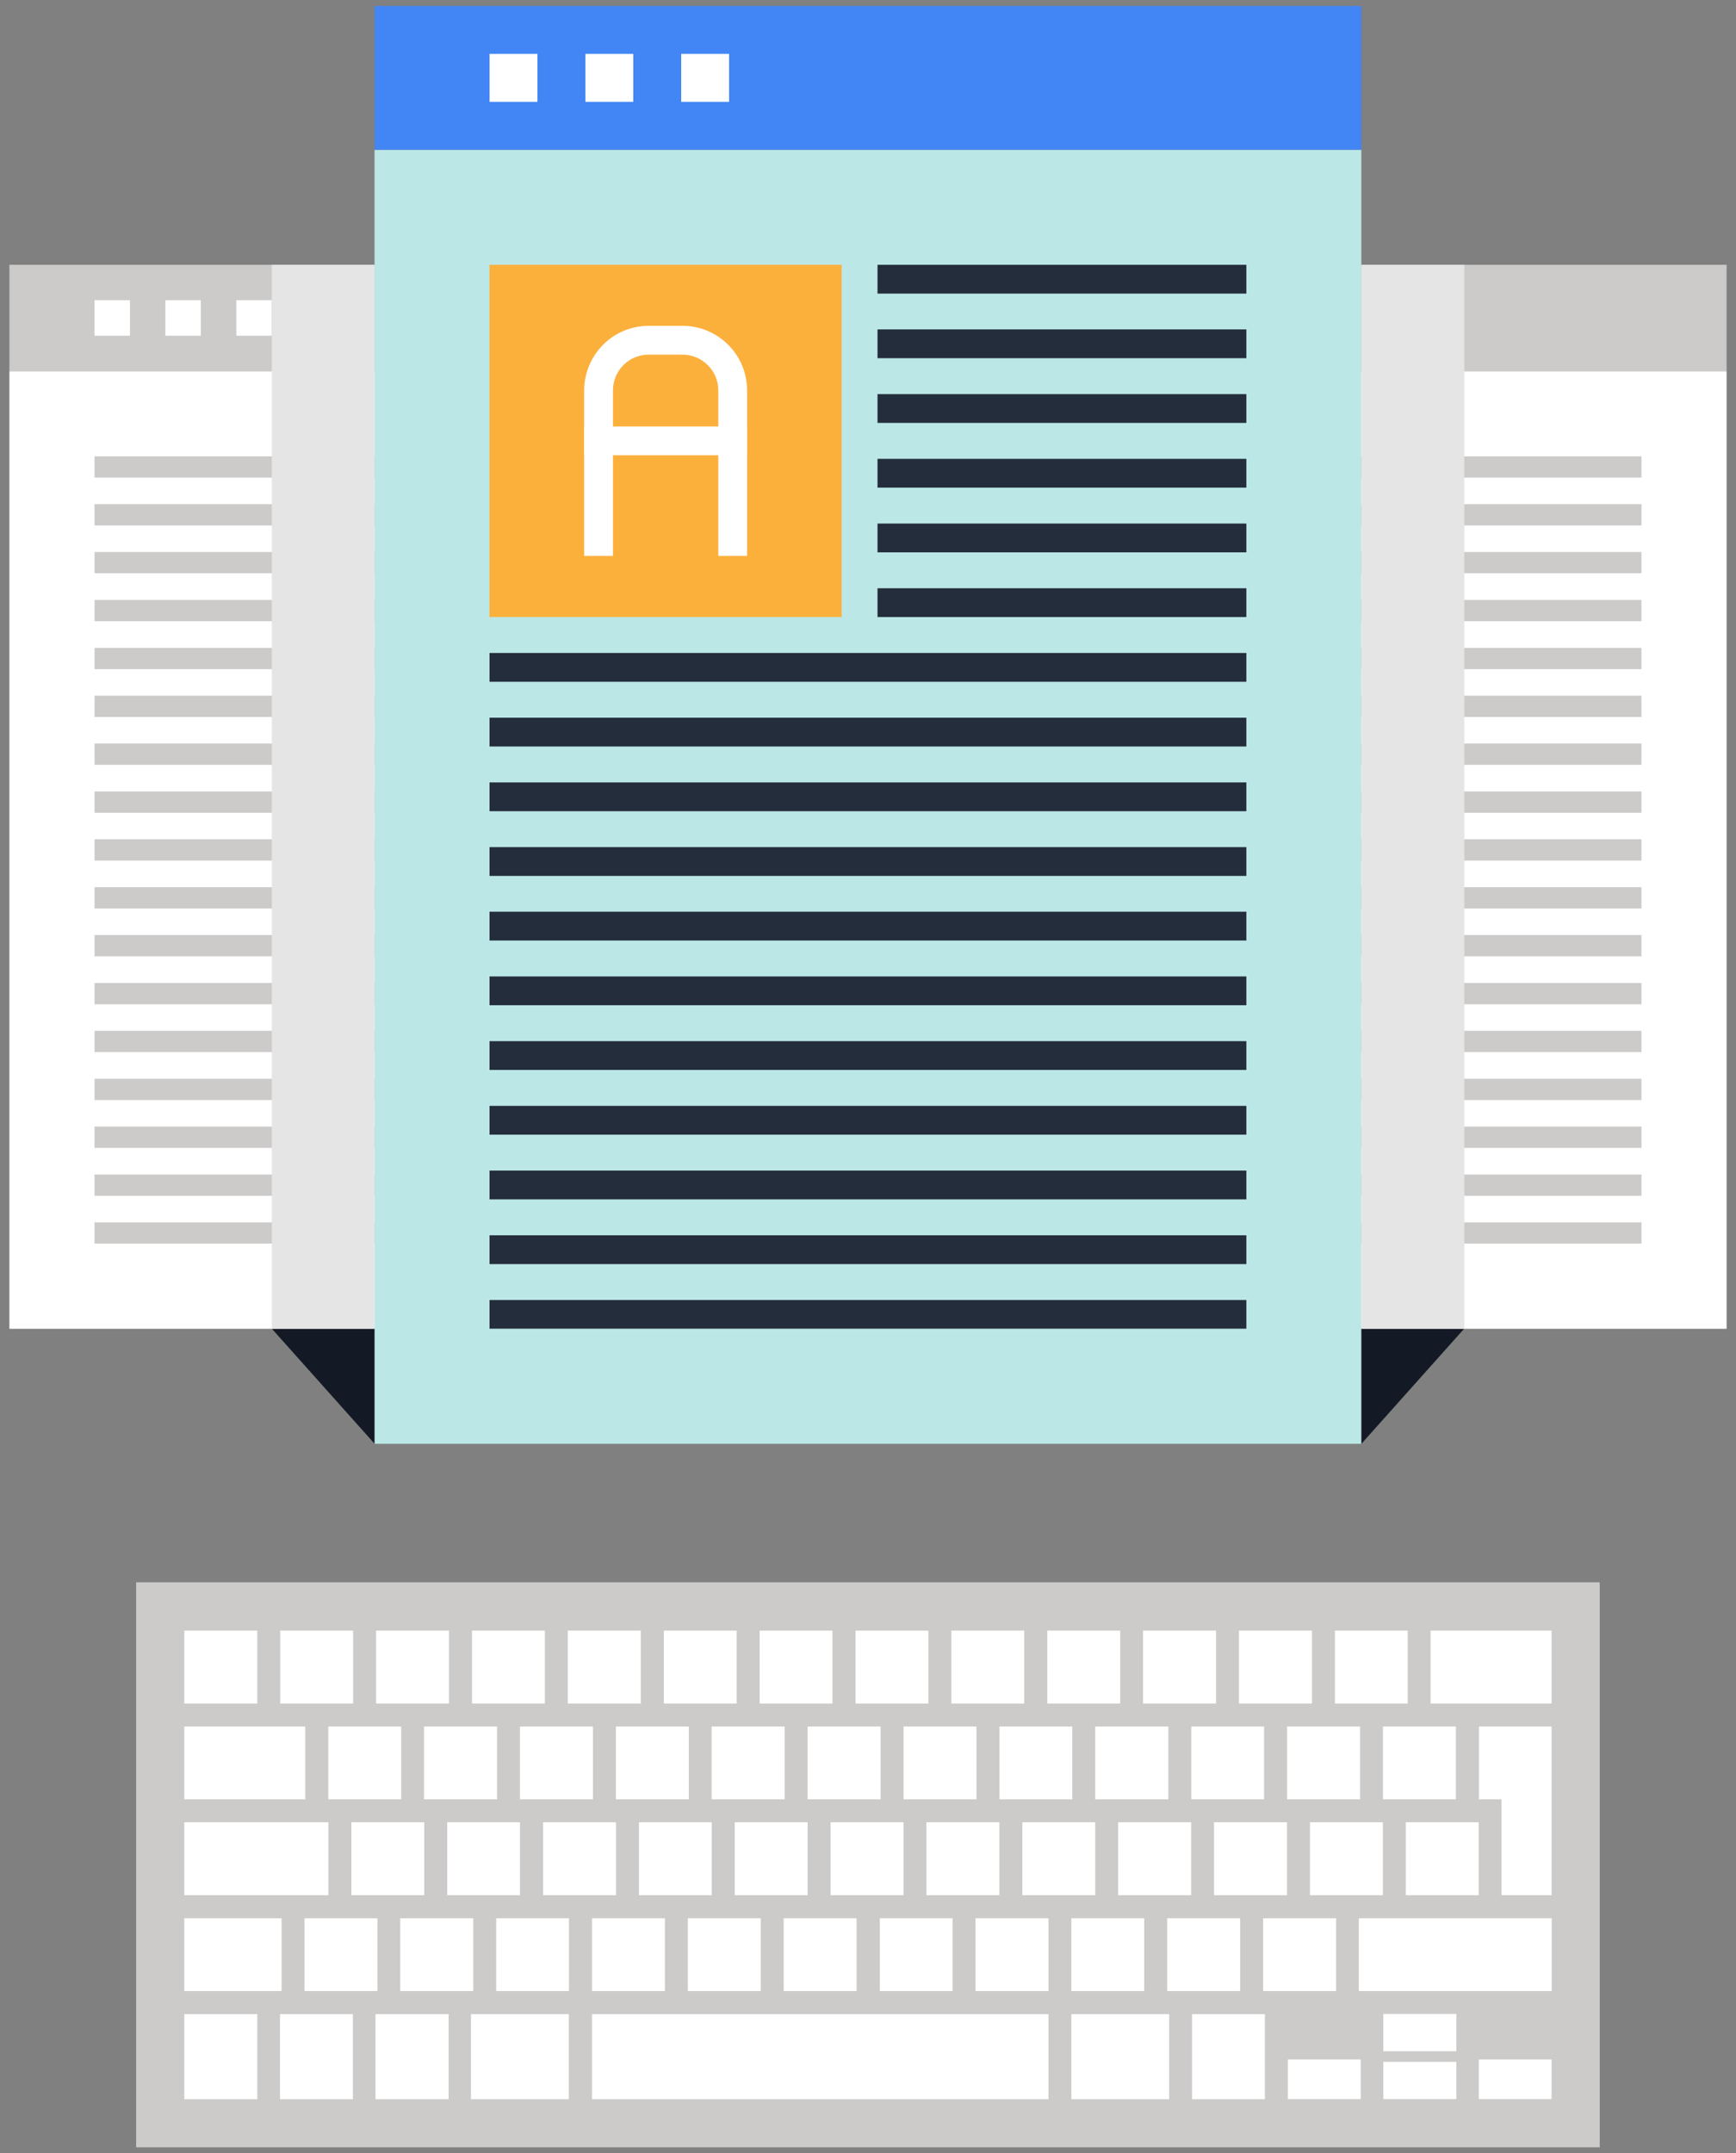
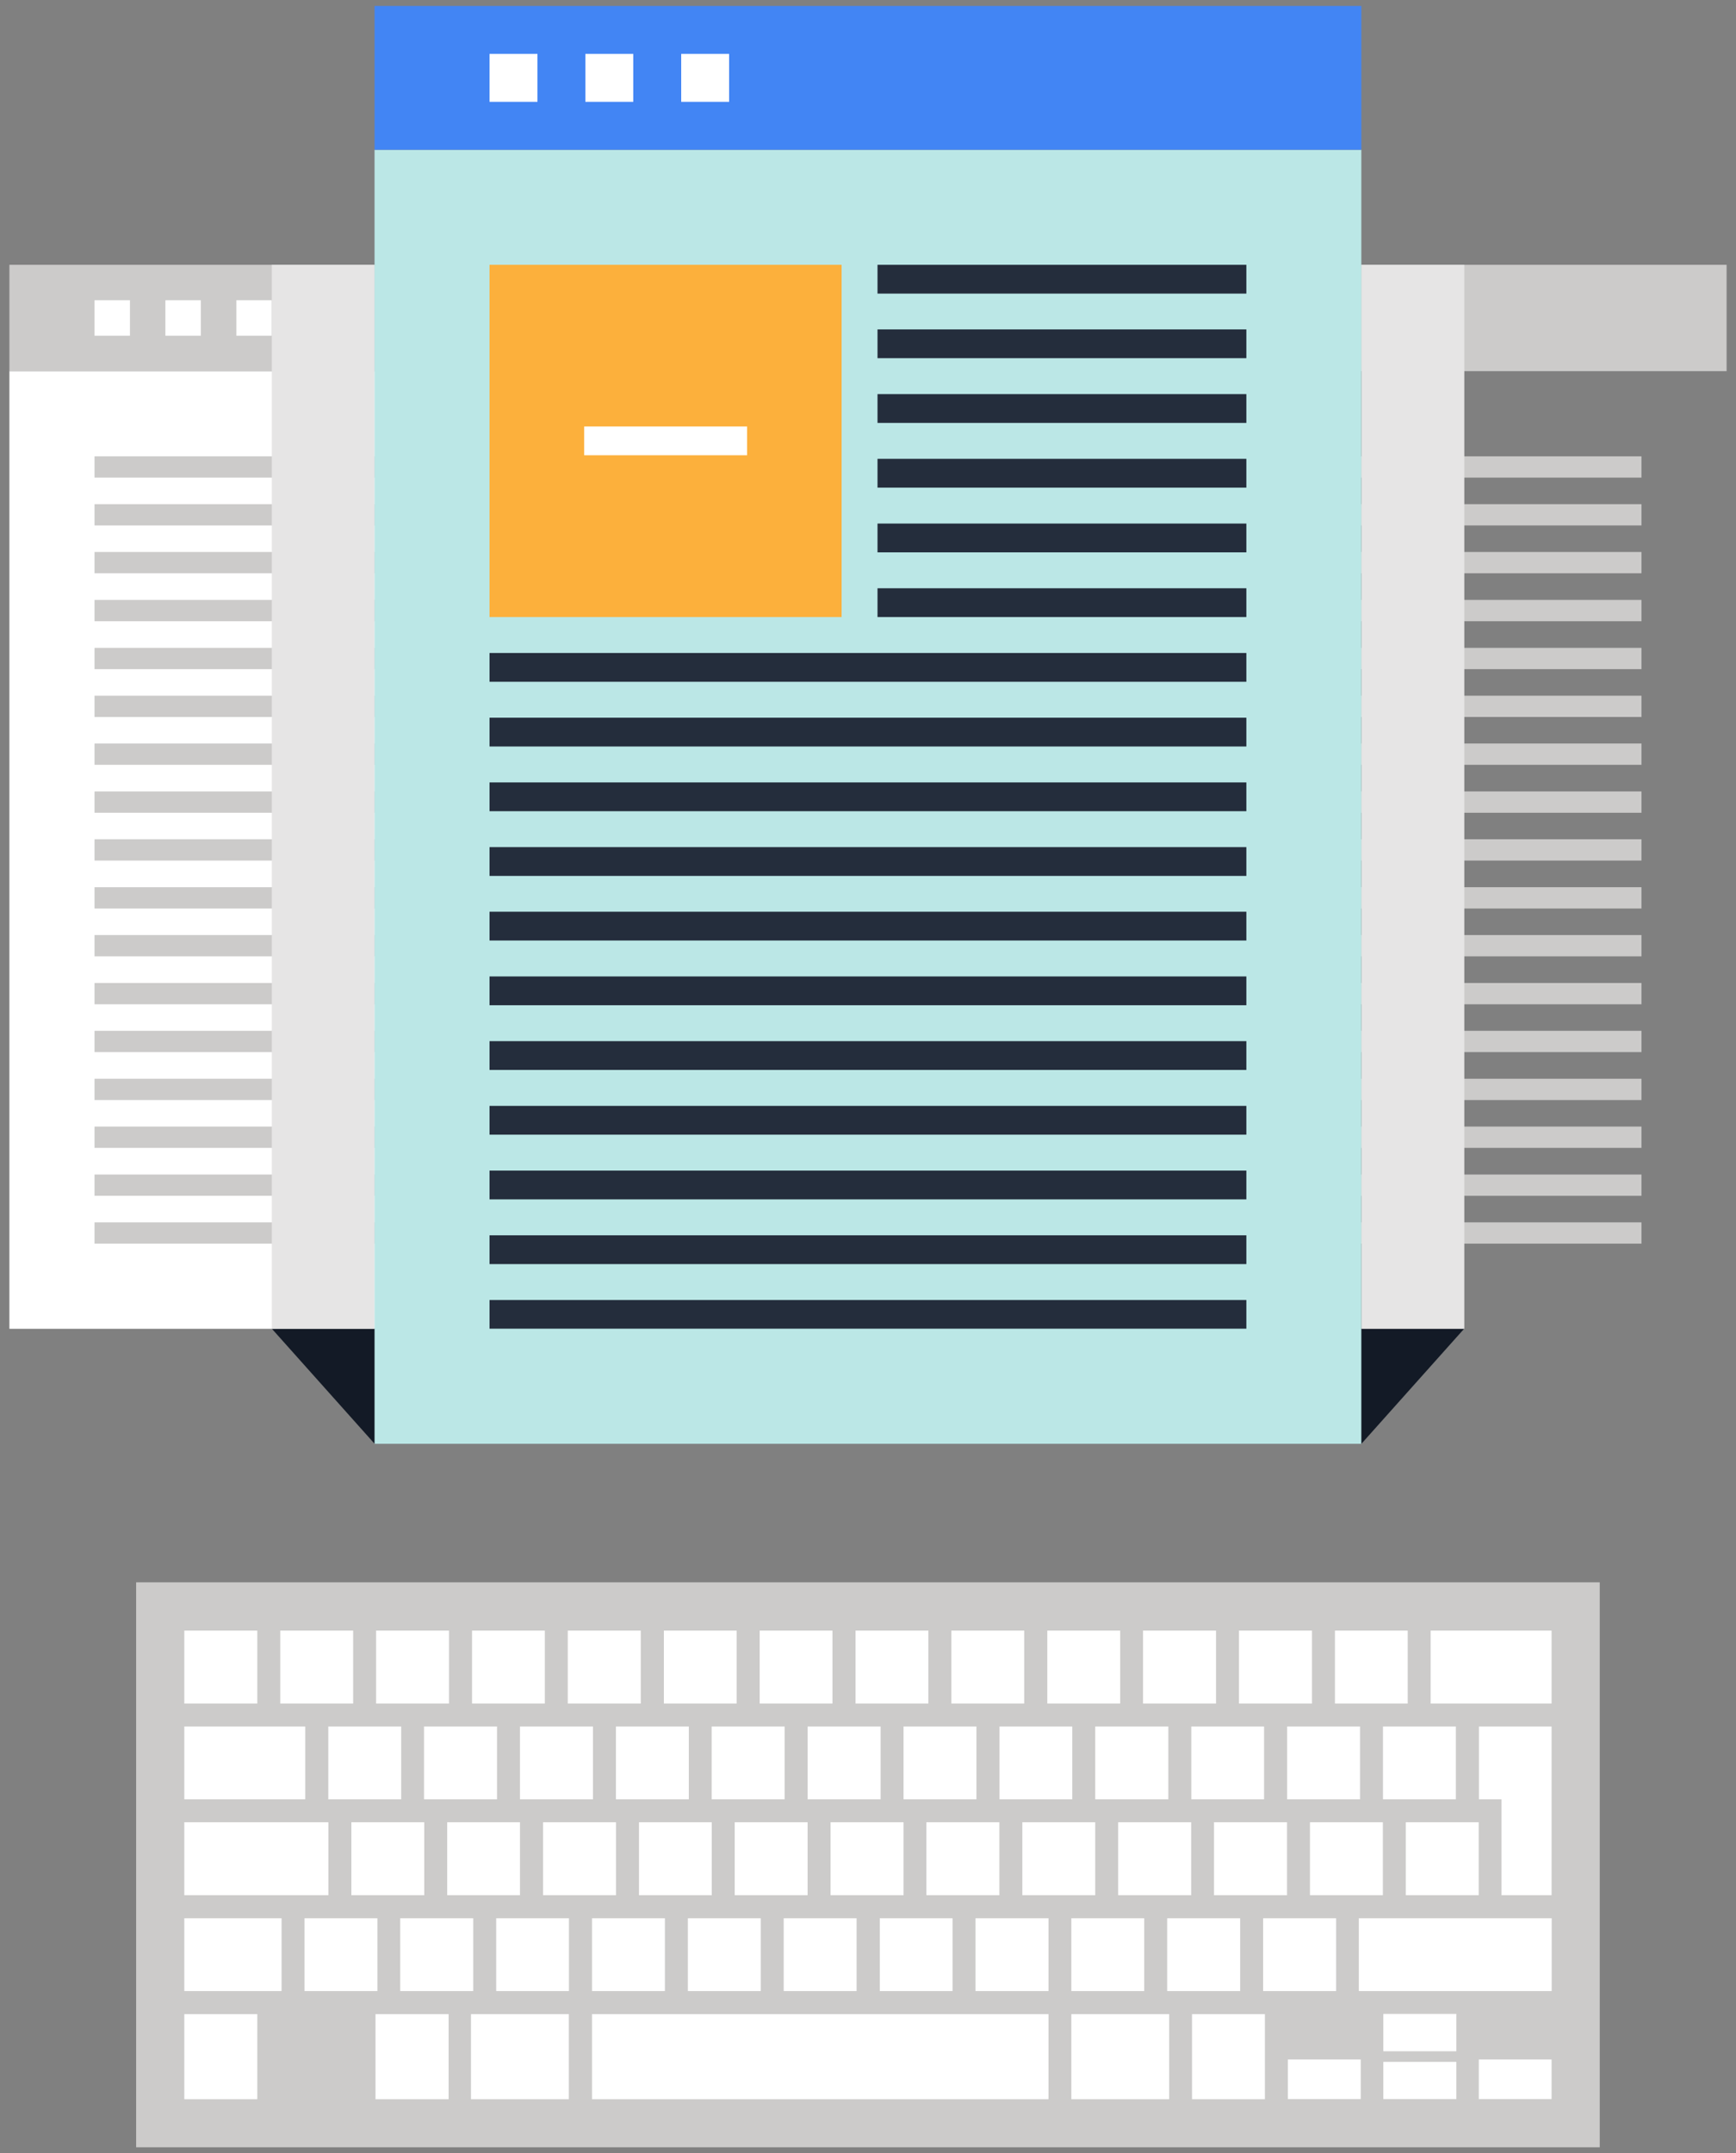
<svg xmlns="http://www.w3.org/2000/svg" width="146" height="181" viewBox="0 0 146 181" fill="none">
  <rect x="0" y="0" width="146" height="181" fill="#808080" stroke="none" />
  <path d="M62.21 31.2H0.79V111.7H62.21V31.2Z" fill="white" />
  <path d="M55.05 102.75H7.95V104.54H55.05V102.75Z" fill="#CCCBCA" />
  <path d="M55.05 98.73H7.95V100.52H55.05V98.73Z" fill="#CCCBCA" />
  <path d="M55.05 94.7H7.95V96.49H55.05V94.7Z" fill="#CCCBCA" />
  <path d="M55.05 90.68H7.95V92.47H55.05V90.68Z" fill="#CCCBCA" />
  <path d="M55.05 86.65H7.95V88.44H55.05V86.65Z" fill="#CCCBCA" />
  <path d="M55.05 82.63H7.95V84.42H55.05V82.63Z" fill="#CCCBCA" />
  <path d="M55.05 78.6H7.95V80.39H55.05V78.6Z" fill="#CCCBCA" />
  <path d="M55.05 74.58H7.95V76.37H55.05V74.58Z" fill="#CCCBCA" />
  <path d="M55.05 70.55H7.95V72.34H55.05V70.55Z" fill="#CCCBCA" />
  <path d="M55.05 66.53H7.95V68.32H55.05V66.53Z" fill="#CCCBCA" />
  <path d="M55.05 62.5H7.95V64.29H55.05V62.5Z" fill="#CCCBCA" />
  <path d="M55.05 58.48H7.95V60.27H55.05V58.48Z" fill="#CCCBCA" />
  <path d="M55.05 54.46H7.95V56.25H55.05V54.46Z" fill="#CCCBCA" />
  <path d="M55.05 50.43H7.95V52.22H55.05V50.43Z" fill="#CCCBCA" />
  <path d="M55.05 46.4H7.95V48.19H55.05V46.4Z" fill="#CCCBCA" />
  <path d="M55.05 42.38H7.95V44.17H55.05V42.38Z" fill="#CCCBCA" />
  <path d="M55.05 38.36H7.95V40.15H55.05V38.36Z" fill="#CCCBCA" />
  <path d="M62.21 22.26H0.79V31.2H62.21V22.26Z" fill="#CCCBCA" />
  <path d="M10.93 25.24H7.95V28.22H10.93V25.24Z" fill="white" />
  <path d="M16.89 25.24H13.91V28.22H16.89V25.24Z" fill="white" />
  <path d="M22.86 25.24H19.88V28.22H22.86V25.24Z" fill="white" />
-   <path d="M145.21 31.2H83.79V111.7H145.21V31.2Z" fill="white" />
  <path d="M138.05 102.75H90.94V104.54H138.05V102.75Z" fill="#CCCBCA" />
  <path d="M138.05 98.73H90.94V100.52H138.05V98.73Z" fill="#CCCBCA" />
  <path d="M138.05 94.7H90.94V96.49H138.05V94.7Z" fill="#CCCBCA" />
  <path d="M138.05 90.68H90.94V92.47H138.05V90.68Z" fill="#CCCBCA" />
  <path d="M138.05 86.65H90.94V88.44H138.05V86.65Z" fill="#CCCBCA" />
  <path d="M138.05 82.63H90.94V84.42H138.05V82.63Z" fill="#CCCBCA" />
  <path d="M138.05 78.6H90.94V80.39H138.05V78.6Z" fill="#CCCBCA" />
  <path d="M138.05 74.58H90.94V76.37H138.05V74.58Z" fill="#CCCBCA" />
  <path d="M138.05 70.55H90.94V72.34H138.05V70.55Z" fill="#CCCBCA" />
  <path d="M138.05 66.53H90.94V68.32H138.05V66.53Z" fill="#CCCBCA" />
  <path d="M138.05 62.5H90.94V64.29H138.05V62.5Z" fill="#CCCBCA" />
  <path d="M138.05 58.48H90.94V60.27H138.05V58.48Z" fill="#CCCBCA" />
  <path d="M138.05 54.46H90.94V56.25H138.05V54.46Z" fill="#CCCBCA" />
  <path d="M138.05 50.43H90.94V52.22H138.05V50.43Z" fill="#CCCBCA" />
  <path d="M138.05 46.4H90.94V48.19H138.05V46.4Z" fill="#CCCBCA" />
  <path d="M138.05 42.38H90.94V44.17H138.05V42.38Z" fill="#CCCBCA" />
  <path d="M138.05 38.36H90.94V40.15H138.05V38.36Z" fill="#CCCBCA" />
  <path d="M145.21 22.26H83.79V31.2H145.21V22.26Z" fill="#CCCBCA" />
  <path d="M93.92 25.24H90.94V28.22H93.92V25.24Z" fill="white" />
  <path d="M99.89 25.24H96.91V28.22H99.89V25.24Z" fill="white" />
  <path d="M105.85 25.24H102.87V28.22H105.85V25.24Z" fill="white" />
  <path d="M123.14 111.69H22.86L31.5 121.36H114.5L123.14 111.69Z" fill="#131A26" />
  <g style="mix-blend-mode:multiply">
    <path d="M31.5 22.26H22.86V111.7H31.5V22.26Z" fill="#E6E5E5" />
  </g>
  <g style="mix-blend-mode:multiply">
    <path d="M123.15 22.26H114.5V111.7H123.15V22.26Z" fill="#E6E5E5" />
  </g>
  <path d="M114.49 12.59H31.5V121.37H114.49V12.59Z" fill="#BBE7E6" />
  <path d="M70.78 22.26H41.17V51.87H70.78V22.26Z" fill="#FCB03C" />
-   <path d="M62.83 46.73H60.41V32.83C60.41 32.02 60.1 31.26 59.53 30.7C58.96 30.13 58.2 29.81 57.39 29.81H54.57C53.76 29.81 53 30.12 52.43 30.69C51.86 31.26 51.55 32.02 51.55 32.83V46.73H49.13V32.83C49.13 31.38 49.7 30.01 50.72 28.98C51.75 27.95 53.11 27.39 54.57 27.39H57.39C58.85 27.39 60.21 27.96 61.24 28.98C62.26 30 62.83 31.37 62.83 32.82V46.72V46.73Z" fill="white" />
  <path d="M62.83 35.85H49.13V38.27H62.83V35.85Z" fill="white" />
  <path d="M104.82 109.28H41.17V111.69H104.82V109.28Z" fill="#242D3C" />
  <path d="M104.82 103.84H41.17V106.26H104.82V103.84Z" fill="#242D3C" />
  <path d="M104.82 98.4H41.17V100.82H104.82V98.4Z" fill="#242D3C" />
  <path d="M104.82 92.96H41.17V95.38H104.82V92.96Z" fill="#242D3C" />
  <path d="M104.82 87.52H41.17V89.94H104.82V87.52Z" fill="#242D3C" />
  <path d="M104.82 82.08H41.17V84.5H104.82V82.08Z" fill="#242D3C" />
  <path d="M104.82 76.64H41.17V79.06H104.82V76.64Z" fill="#242D3C" />
  <path d="M104.82 71.21H41.17V73.63H104.82V71.21Z" fill="#242D3C" />
  <path d="M104.82 65.77H41.17V68.19H104.82V65.77Z" fill="#242D3C" />
  <path d="M104.82 60.33H41.17V62.75H104.82V60.33Z" fill="#242D3C" />
  <path d="M104.82 54.89H41.17V57.31H104.82V54.89Z" fill="#242D3C" />
  <path d="M104.82 49.45H73.8V51.87H104.82V49.45Z" fill="#242D3C" />
  <path d="M104.82 44.01H73.8V46.43H104.82V44.01Z" fill="#242D3C" />
  <path d="M104.82 38.57H73.8V40.99H104.82V38.57Z" fill="#242D3C" />
  <path d="M104.82 33.13H73.8V35.55H104.82V33.13Z" fill="#242D3C" />
  <path d="M104.82 27.69H73.8V30.11H104.82V27.69Z" fill="#242D3C" />
  <path d="M104.82 22.26H73.8V24.68H104.82V22.26Z" fill="#242D3C" />
  <path d="M114.49 0.5H31.5V12.59H114.49V0.5Z" fill="#4285F4" />
  <path d="M45.2 4.53H41.17V8.56H45.2V4.53Z" fill="white" />
  <path d="M53.26 4.53H49.23V8.56H53.26V4.53Z" fill="white" />
  <path d="M61.32 4.53H57.29V8.56H61.32V4.53Z" fill="white" />
  <path d="M134.54 133.01H11.45V180.5H134.54V133.01Z" fill="#CCCBCA" />
  <path d="M21.64 137.07H15.5V143.2H21.64V137.07Z" fill="white" />
  <path d="M122.44 145.13H116.31V151.25H122.44V145.13Z" fill="white" />
  <path d="M114.38 145.13H108.25V151.25H114.38V145.13Z" fill="white" />
  <path d="M106.31 145.13H100.19V151.25H106.31V145.13Z" fill="white" />
  <path d="M98.26 145.13H92.11V151.25H98.26V145.13Z" fill="white" />
  <path d="M90.18 145.13H84.06V151.25H90.18V145.13Z" fill="white" />
  <path d="M82.12 145.13H75.99V151.25H82.12V145.13Z" fill="white" />
  <path d="M74.06 145.13H67.92V151.25H74.06V145.13Z" fill="white" />
  <path d="M65.99 145.13H59.85V151.25H65.99V145.13Z" fill="white" />
  <path d="M57.93 145.13H51.8V151.25H57.93V145.13Z" fill="white" />
  <path d="M49.87 145.13H43.73V151.25H49.87V145.13Z" fill="white" />
  <path d="M41.8 145.13H35.66V151.25H41.8V145.13Z" fill="white" />
  <path d="M33.74 145.13H27.61V151.25H33.74V145.13Z" fill="white" />
  <path d="M35.68 153.18H29.55V159.31H35.68V153.18Z" fill="white" />
  <path d="M31.74 161.25H25.61V167.37H31.74V161.25Z" fill="white" />
  <path d="M39.8 161.25H33.66V167.37H39.8V161.25Z" fill="white" />
  <path d="M47.85 161.25H41.73V167.37H47.85V161.25Z" fill="white" />
  <path d="M55.92 161.25H49.79V167.37H55.92V161.25Z" fill="white" />
  <path d="M63.98 161.25H57.85V167.37H63.98V161.25Z" fill="white" />
  <path d="M72.04 161.25H65.91V167.37H72.04V161.25Z" fill="white" />
  <path d="M80.11 161.25H73.99V167.37H80.11V161.25Z" fill="white" />
  <path d="M88.18 161.25H82.04V167.37H88.18V161.25Z" fill="white" />
  <path d="M96.23 161.25H90.1V167.37H96.23V161.25Z" fill="white" />
  <path d="M104.3 161.25H98.16V167.37H104.3V161.25Z" fill="white" />
  <path d="M112.37 161.25H106.23V167.37H112.37V161.25Z" fill="white" />
  <path d="M130.5 161.25H114.28V167.37H130.5V161.25Z" fill="white" />
  <path d="M43.73 153.18H37.61V159.31H43.73V153.18Z" fill="white" />
  <path d="M51.81 153.18H45.67V159.31H51.81V153.18Z" fill="white" />
  <path d="M59.86 153.18H53.74V159.31H59.86V153.18Z" fill="white" />
  <path d="M67.92 153.18H61.79V159.31H67.92V153.18Z" fill="white" />
  <path d="M75.99 153.18H69.85V159.31H75.99V153.18Z" fill="white" />
  <path d="M84.05 153.18H77.91V159.31H84.05V153.18Z" fill="white" />
  <path d="M92.11 153.18H85.98V159.31H92.11V153.18Z" fill="white" />
  <path d="M100.18 153.18H94.04V159.31H100.18V153.18Z" fill="white" />
  <path d="M108.24 153.18H102.1V159.31H108.24V153.18Z" fill="white" />
  <path d="M116.3 153.18H110.17V159.31H116.3V153.18Z" fill="white" />
  <path d="M124.36 153.18H118.23V159.31H124.36V153.18Z" fill="white" />
  <path d="M29.7 137.07H23.57V143.2H29.7V137.07Z" fill="white" />
  <path d="M37.76 137.07H31.63V143.2H37.76V137.07Z" fill="white" />
  <path d="M45.82 137.07H39.7V143.2H45.82V137.07Z" fill="white" />
  <path d="M53.89 137.07H47.75V143.2H53.89V137.07Z" fill="white" />
  <path d="M61.95 137.07H55.83V143.2H61.95V137.07Z" fill="white" />
  <path d="M70.01 137.07H63.89V143.2H70.01V137.07Z" fill="white" />
  <path d="M78.08 137.07H71.95V143.2H78.08V137.07Z" fill="white" />
  <path d="M86.14 137.07H80.01V143.2H86.14V137.07Z" fill="white" />
  <path d="M94.21 137.07H88.08V143.2H94.21V137.07Z" fill="white" />
  <path d="M102.27 137.07H96.13V143.2H102.27V137.07Z" fill="white" />
  <path d="M110.34 137.07H104.2V143.2H110.34V137.07Z" fill="white" />
  <path d="M118.39 137.07H112.27V143.2H118.39V137.07Z" fill="white" />
  <path d="M130.49 137.07H120.32V143.2H130.49V137.07Z" fill="white" />
  <path d="M25.67 145.13H15.5V151.25H25.67V145.13Z" fill="white" />
  <path d="M27.62 153.18H15.5V159.31H27.62V153.18Z" fill="white" />
  <path d="M23.68 161.25H15.5V167.37H23.68V161.25Z" fill="white" />
  <path d="M21.64 169.31H15.5V176.46H21.64V169.31Z" fill="white" />
-   <path d="M29.68 169.31H23.55V176.46H29.68V169.31Z" fill="white" />
  <path d="M37.73 169.31H31.58V176.46H37.73V169.31Z" fill="white" />
  <path d="M47.84 169.31H39.61V176.46H47.84V169.31Z" fill="white" />
  <path d="M88.18 169.31H49.79V176.46H88.18V169.31Z" fill="white" />
  <path d="M98.33 169.31H90.1V176.46H98.33V169.31Z" fill="white" />
  <path d="M106.38 169.31H100.25V176.46H106.38V169.31Z" fill="white" />
  <path d="M114.44 173.12H108.31V176.45H114.44V173.12Z" fill="white" />
  <path d="M122.48 173.32H116.34V176.45H122.48V173.32Z" fill="white" />
  <path d="M122.48 169.29H116.34V172.43H122.48V169.29Z" fill="white" />
  <path d="M130.49 173.12H124.37V176.45H130.49V173.12Z" fill="white" />
  <path d="M126.28 159.31V151.25H124.38V145.13H130.49V159.31H126.28Z" fill="white" />
</svg>